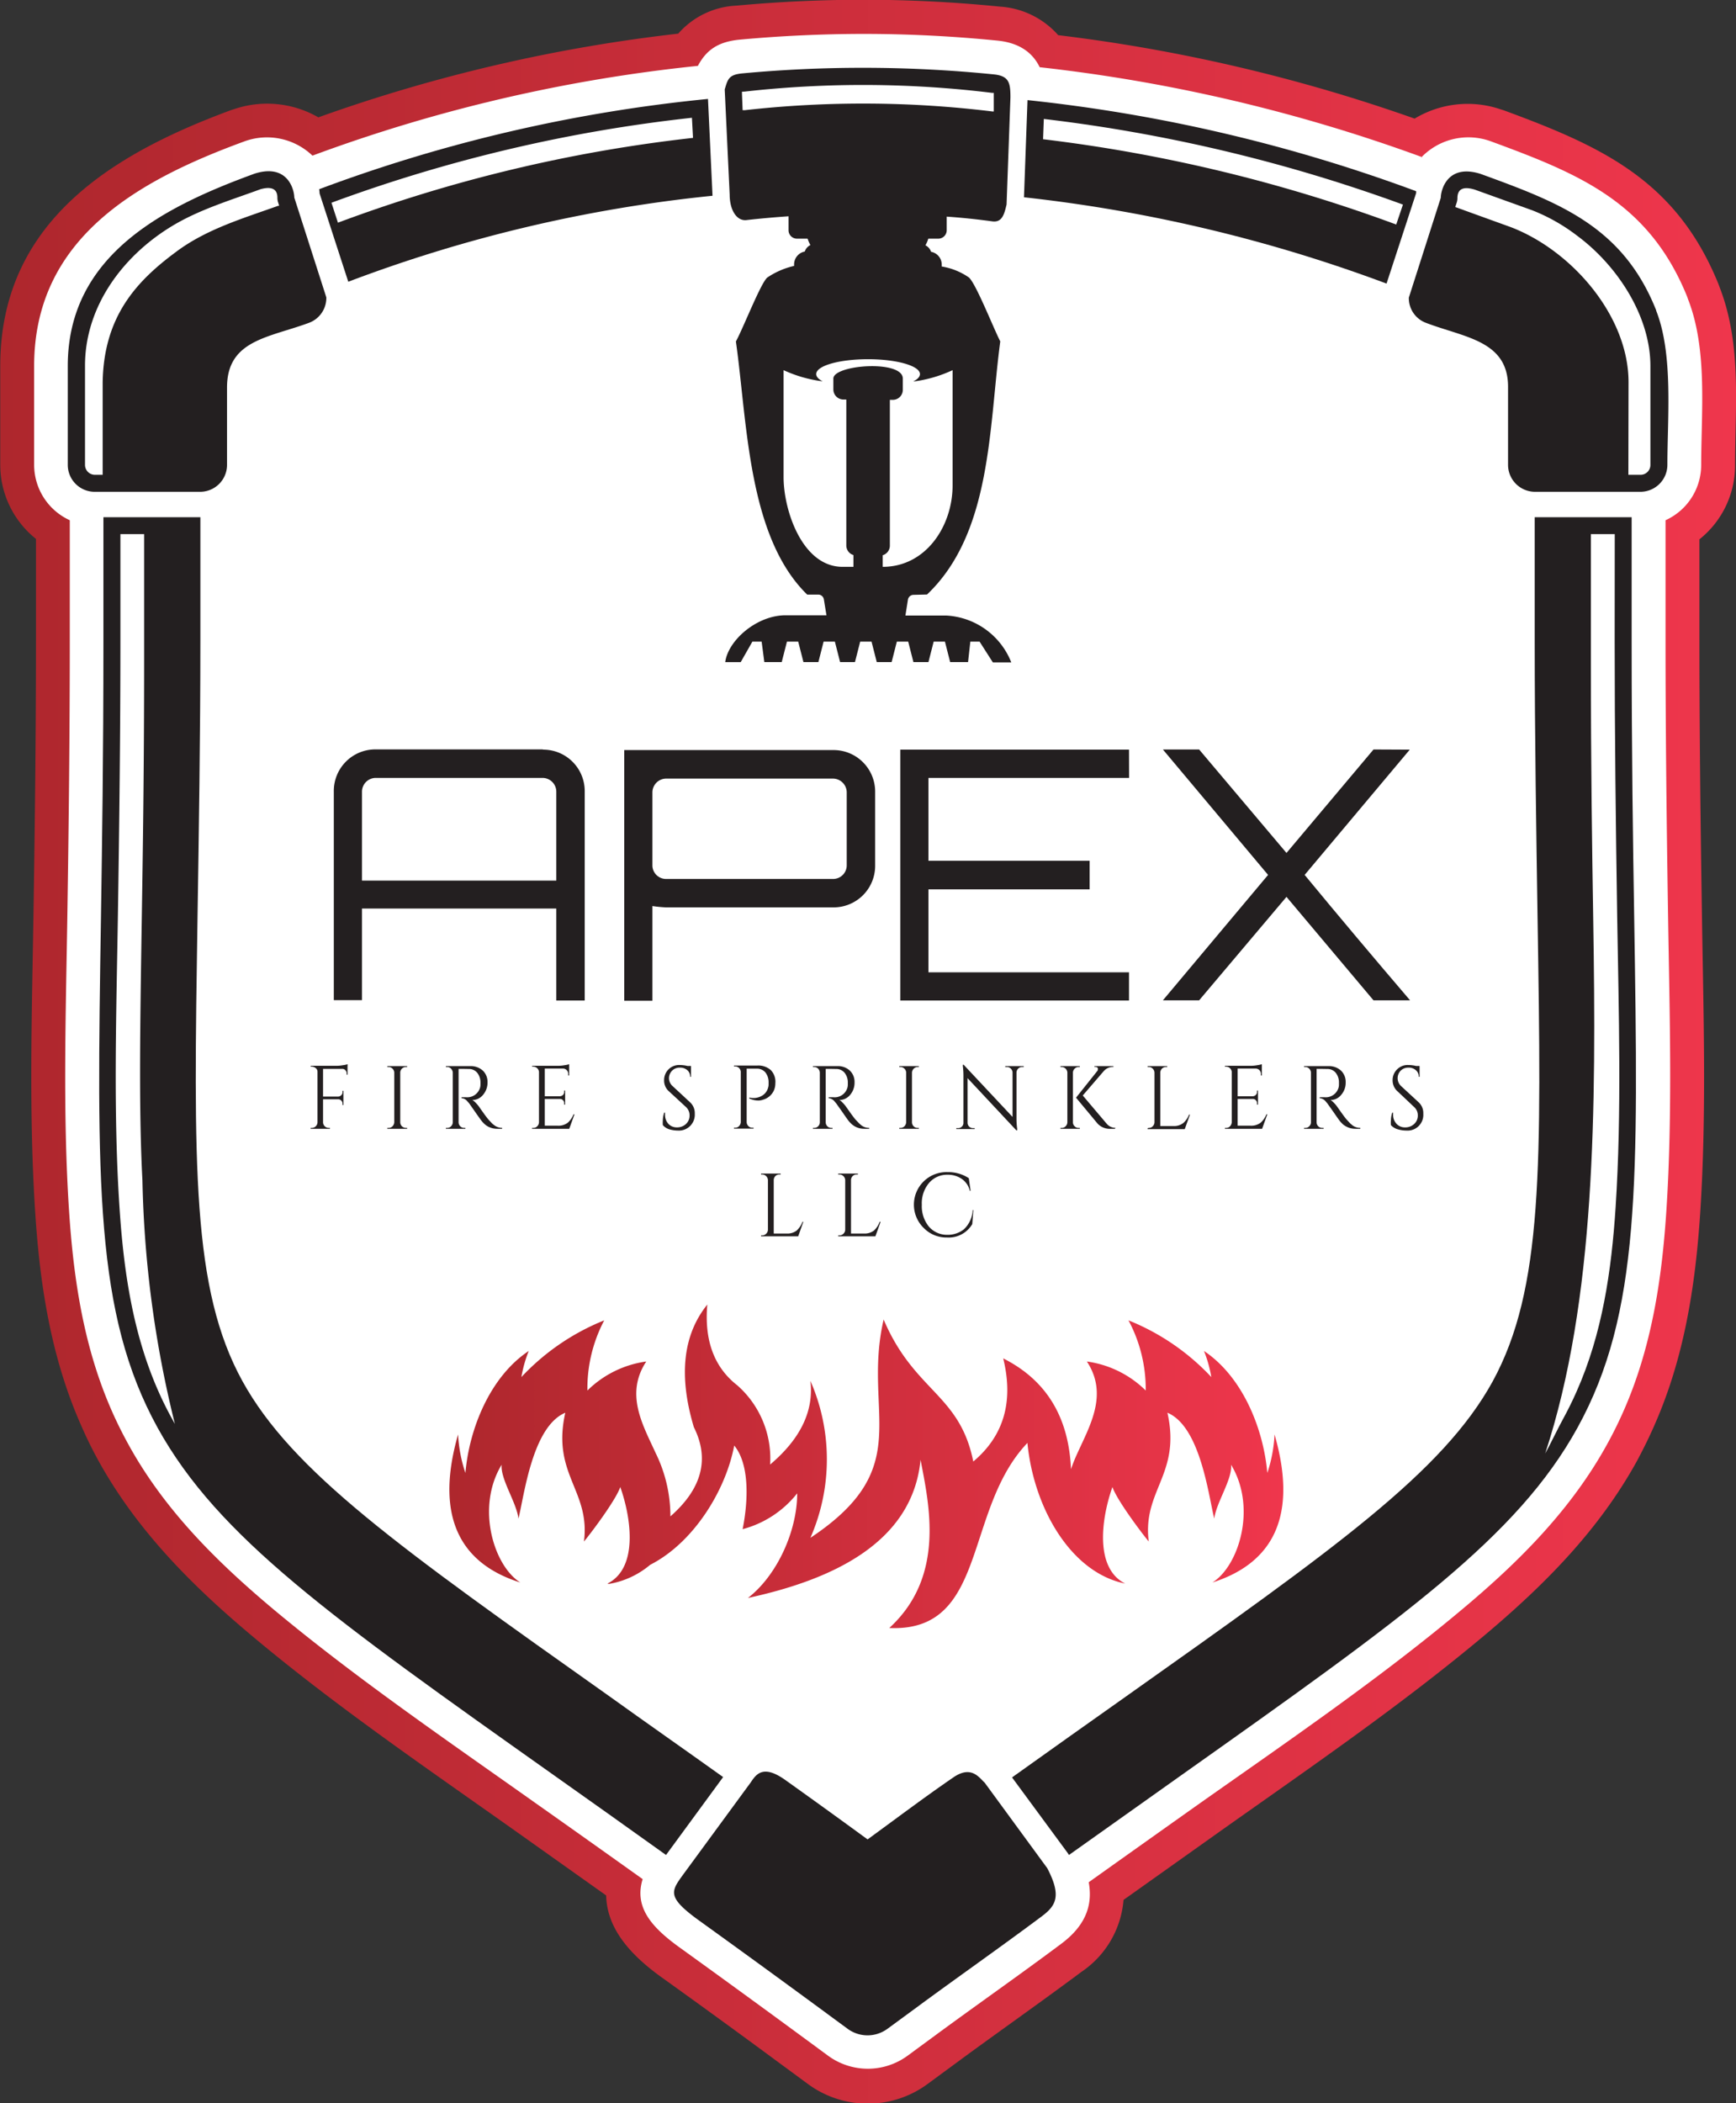
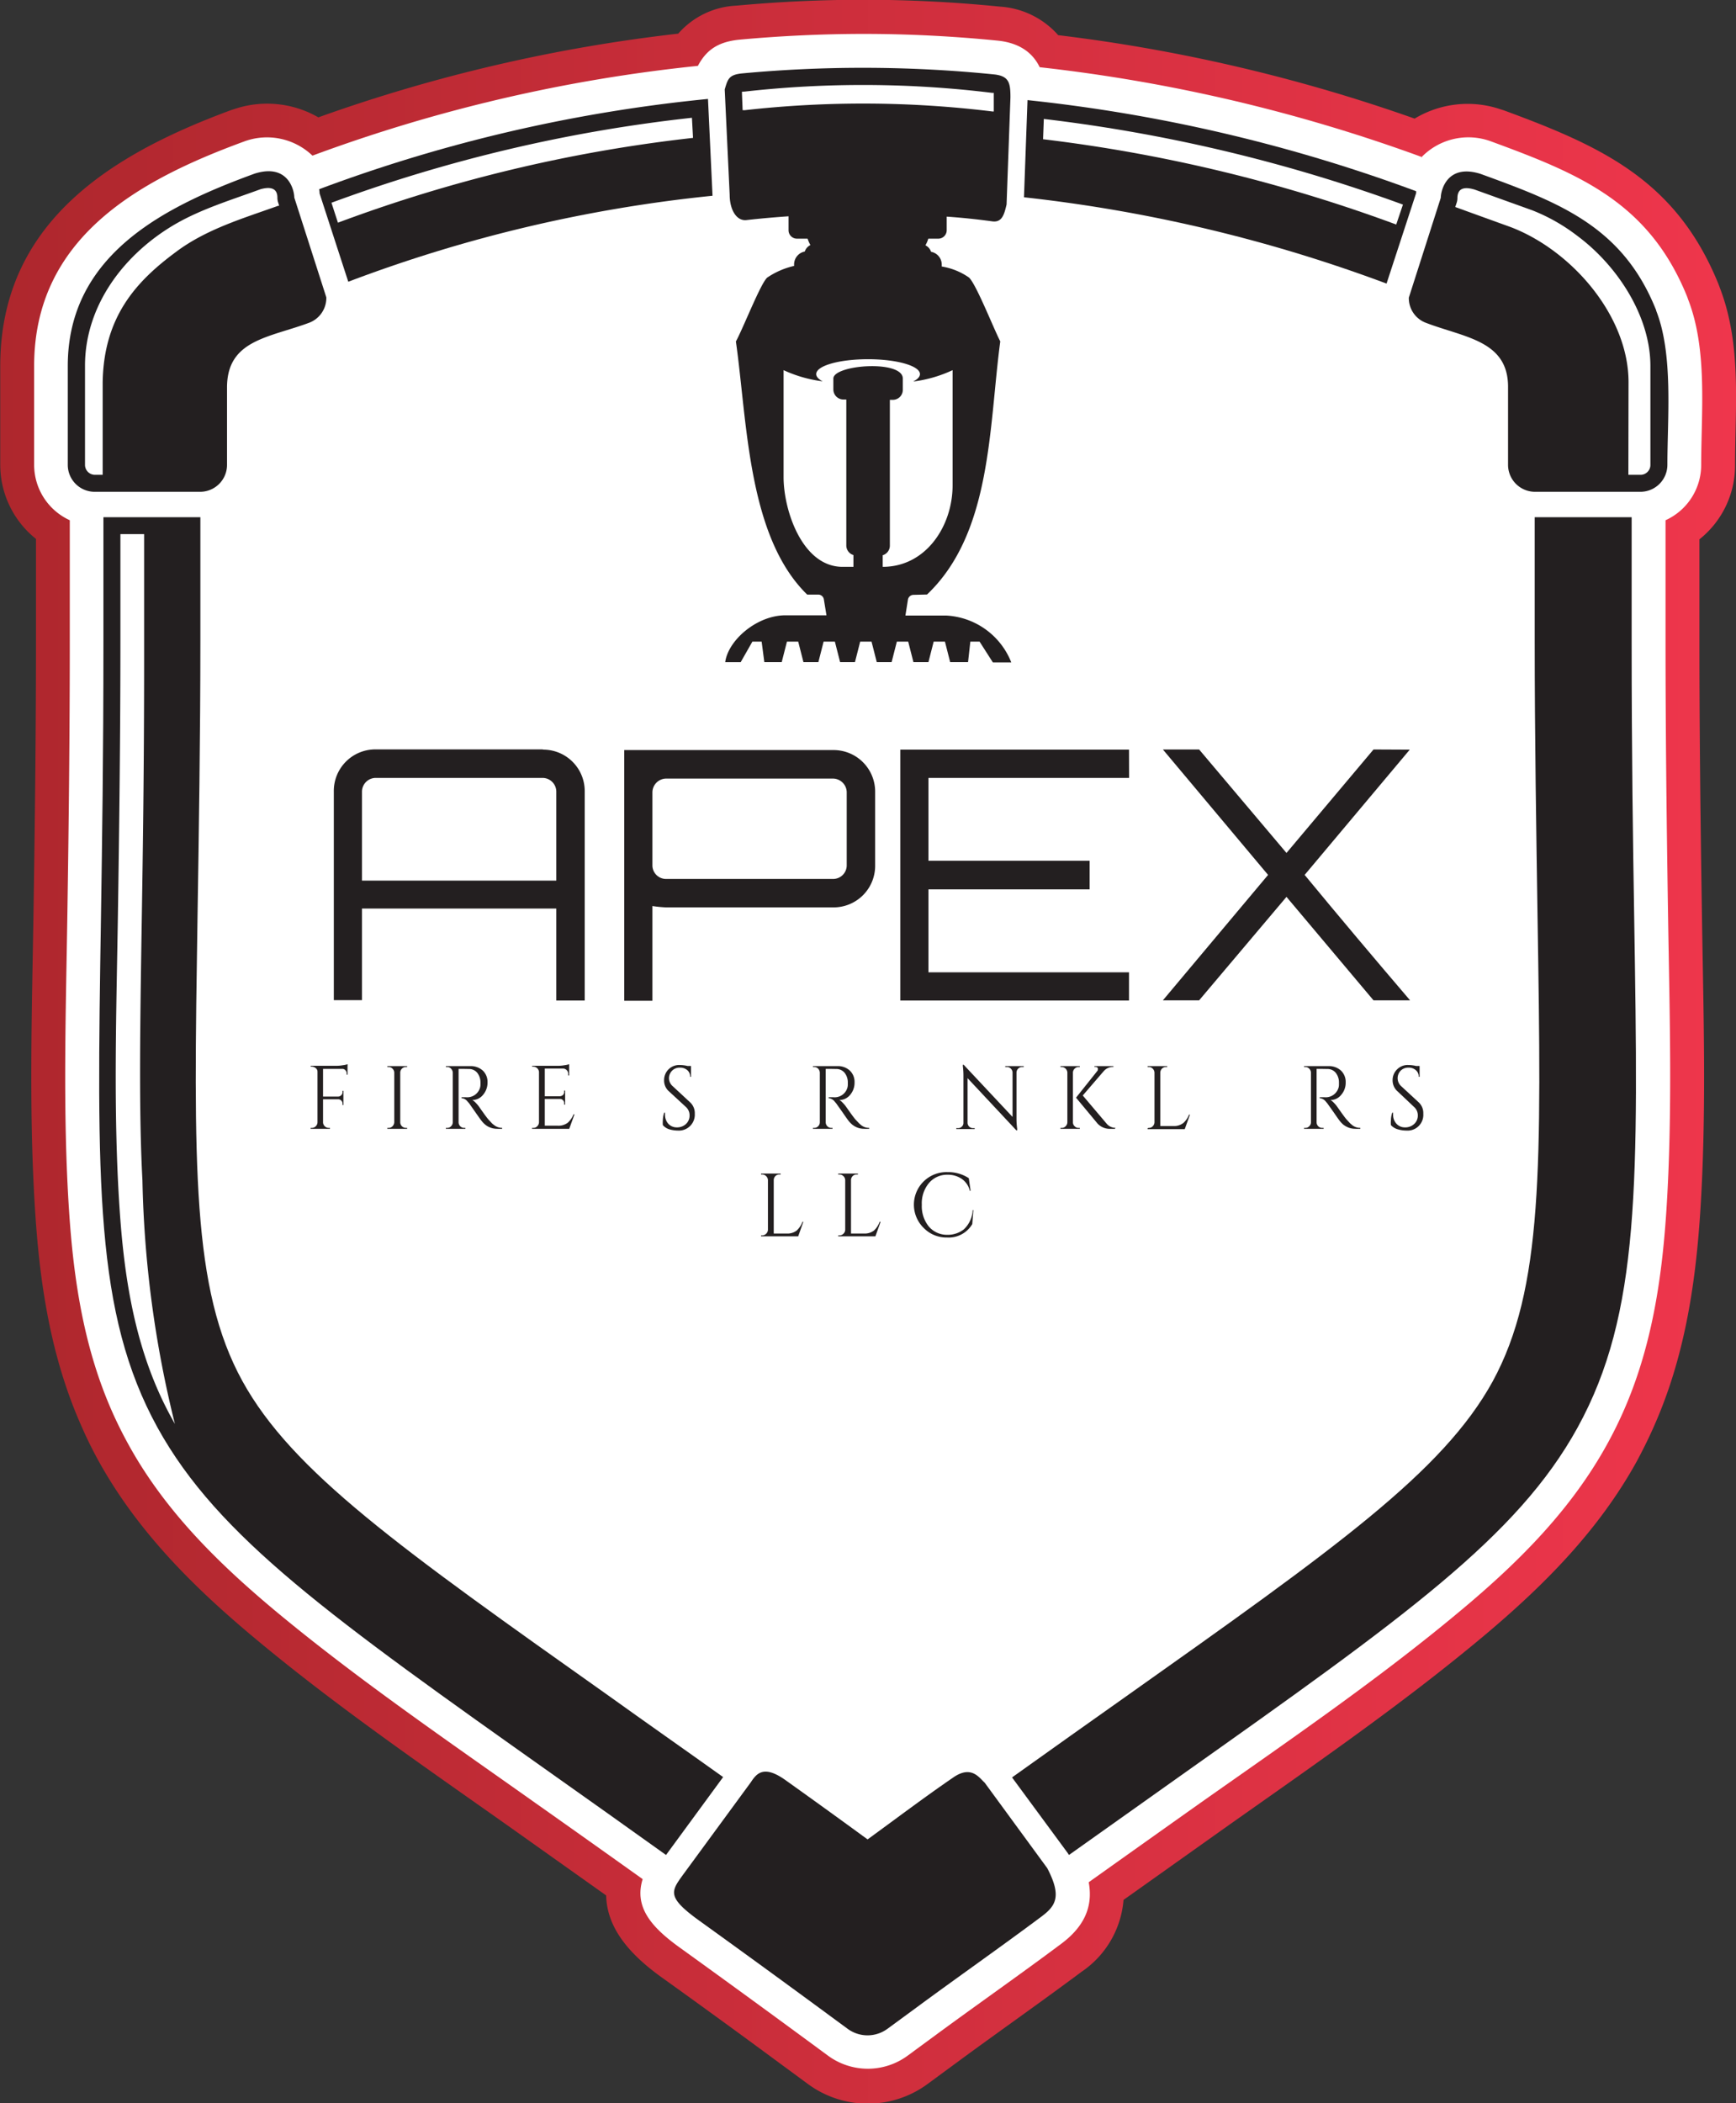
<svg xmlns="http://www.w3.org/2000/svg" xmlns:xlink="http://www.w3.org/1999/xlink" id="aa0db74e-d3cc-4cdc-890f-61c46ddb2a3a" data-name="Layer 1" width="206.46" height="250" viewBox="0 0 206.46 250">
  <rect x="0" y="0" width="206.46" height="250" fill="#333333" stroke="none" />
  <defs>
    <linearGradient id="bab26f6b-5795-4684-9faf-18b0da0fbe92" x1="22.58" y1="152" x2="229.05" y2="152" gradientTransform="matrix(1, 0, 0, -1, 0, 302)" gradientUnits="userSpaceOnUse">
      <stop offset="0" stop-color="#ae272d" />
      <stop offset="1" stop-color="#ef364c" />
    </linearGradient>
    <linearGradient id="f6253bef-0629-4ade-8b40-c3bedd28a4af" x1="76.22" y1="102.67" x2="175.3" y2="102.67" xlink:href="#bab26f6b-5795-4684-9faf-18b0da0fbe92" />
  </defs>
  <path d="M94.67,250.31l-10.82-7.68c-10.61-7.51-21.41-14.87-31.38-23.24-7.15-6-13.66-12.55-18.2-20.79q-1.1-2-2-4.07c-3.59-8.07-4.93-16.62-5.5-25.37-.77-11.77-.4-23.59-.21-35.38.17-10.87.3-21.74.3-32.62V89.06a11.27,11.27,0,0,1-4.25-8.79V68.51c0-17.07,13.19-25.17,27.5-30.44l.38-.12a12.21,12.21,0,0,1,9.95,1A190.91,190.91,0,0,1,103.24,29a9.78,9.78,0,0,1,6.92-3.33q7.49-.69,15-.7a163,163,0,0,1,16.37.82,10.08,10.08,0,0,1,6.9,3.39,198.51,198.51,0,0,1,42.39,9.92A12.21,12.21,0,0,1,201.06,38l.38.12c11.65,4.29,20.46,8.31,25.47,20.54.08.2.15.39.22.58,2.6,6.79,1.8,14,1.8,21.08a11.23,11.23,0,0,1-4.24,8.79v12.1c0,10.88.13,21.75.3,32.62.18,11.79.56,23.61-.21,35.38-.58,8.75-1.92,17.3-5.51,25.36-.61,1.39-1.29,2.75-2,4.08-4.54,8.25-11.05,14.79-18.2,20.79-10,8.37-20.77,15.73-31.38,23.24l-11.49,8.16a11.42,11.42,0,0,1-5,8.55c-4.91,3.66-9.93,7.17-14.86,10.8l-3.4,2.5a12,12,0,0,1-14.32,0l-3.4-2.5q-7-5.17-14.14-10.28C97.63,257.39,94.76,254.32,94.67,250.31Z" transform="translate(-22.58 -25)" fill-rule="evenodd" fill="url(#bab26f6b-5795-4684-9faf-18b0da0fbe92)" />
  <path d="M191.63,43.69a7.77,7.77,0,0,1,8.23-1.9l.19.07c10.45,3.84,18.6,7.23,23.13,18.28.06.15.11.29.16.44,2.34,6,1.56,13.33,1.56,19.69a7.22,7.22,0,0,1-4.24,6.57v14.32c0,10.9.13,21.79.3,32.68.18,11.57.55,23.52-.2,35.06-.54,8.26-1.77,16.37-5.17,24-.57,1.28-1.19,2.53-1.87,3.76-4.29,7.8-10.5,14-17.26,19.65-9.78,8.2-20.71,15.67-31.12,23q-6.65,4.71-13.28,9.43l0,0c.51,2.77-.41,5.18-3.26,7.31-4.9,3.66-9.91,7.16-14.84,10.78l-3.4,2.5a8,8,0,0,1-9.54,0l-3.4-2.5q-7.07-5.19-14.18-10.31c-3.37-2.42-5.47-4.81-4.43-8.15q-6.39-4.56-12.8-9.08c-10.42-7.38-21.35-14.85-31.12-23-6.76-5.67-13-11.85-17.27-19.65-.67-1.22-1.3-2.48-1.87-3.76-3.39-7.62-4.62-15.73-5.16-24-.76-11.54-.38-23.49-.2-35.06.17-10.89.29-21.78.29-32.68V86.84a7.24,7.24,0,0,1-4.24-6.57V68.51c0-15.2,12.34-22.05,24.86-26.65l.19-.07a7.82,7.82,0,0,1,8.05,1.71,186.93,186.93,0,0,1,45.84-10.67c1-1.89,2.41-2.88,5-3.12q7.31-.67,14.65-.68,8,0,16,.8c2.55.26,4.15,1.4,5,3.16a194.87,194.87,0,0,1,45.51,10.7" transform="translate(-22.58 -25)" fill="#fff" fill-rule="evenodd" />
  <path d="M201.93,70.93v9.34a3.21,3.21,0,0,0,3.19,3.19h12.57a3.21,3.21,0,0,0,3.19-3.19c0-5.64.72-13.13-1.33-18.33,0-.09-.06-.18-.09-.27-4-9.83-11.55-12.63-20.8-16-4-1.26-4.73,2-4.73,2.84l-3.8,11.87a3.13,3.13,0,0,0,2.05,3c4.58,1.75,9.75,2.1,9.75,7.6" transform="translate(-22.58 -25)" fill="#231f20" fill-rule="evenodd" />
  <path d="M187.48,58.71a179,179,0,0,0-43.12-10.26l.42-11.55A190.34,190.34,0,0,1,191,47.73l0,.22Z" transform="translate(-22.58 -25)" fill="#231f20" fill-rule="evenodd" />
  <path d="M60.54,47.49a182.71,182.71,0,0,1,46.24-10.73l.54,11.51v0A170.54,170.54,0,0,0,64,58.49L60.59,48C60.58,47.8,60.56,47.64,60.54,47.49Z" transform="translate(-22.58 -25)" fill="#231f20" fill-rule="evenodd" />
  <path d="M101.79,245.5c-4.84-3.46-9.22-6.57-13.28-9.44-26.54-18.79-40-28.34-47.19-41.35-7.48-13.59-7.23-29.16-6.73-60.8.13-8.7.29-18.76.29-32.75V86.48H46.41v14.68c0,11.3-.18,22.89-.34,32.93-.46,29.57-.69,44.12,5.34,55.08,5.93,10.76,18.66,19.78,43.72,37.52,4.18,3,8.69,6.15,13.45,9.55Z" transform="translate(-22.58 -25)" fill="#231f20" fill-rule="evenodd" />
  <path d="M216.63,86.48v14.68c0,14,.16,24,.3,32.75.5,31.64.75,47.21-6.74,60.8-7.16,13-20.64,22.56-47.18,41.35-4.06,2.88-8.45,6-13.3,9.44l-.14-.22-6.63-9c4.76-3.4,9.26-6.59,13.45-9.55,25.06-17.74,37.79-26.76,43.71-37.52,6-11,5.81-25.51,5.34-55.08-.15-10-.34-21.63-.34-32.93V86.48Z" transform="translate(-22.58 -25)" fill="#231f20" fill-rule="evenodd" />
  <path d="M125.76,243.65c3.38-2.46,6.74-5,10.17-7.35,2.16-1.51,3.09,0,3.76.61l7.44,10.16c1.77,3.39,1,4.51-.77,5.81-4.89,3.65-9.9,7.15-14.81,10.77l-3.41,2.5a4,4,0,0,1-4.77,0l-3.4-2.5q-7.08-5.2-14.21-10.33c-3.83-2.76-3.39-3.46-2.06-5.32l8.18-11.15c.7-1.07,1.56-2.09,4.17-.21Q120.93,240.12,125.76,243.65Z" transform="translate(-22.58 -25)" fill="#231f20" fill-rule="evenodd" />
  <path d="M110.9,33.72q7.11-.66,14.28-.66a155.48,155.48,0,0,1,15.57.78c1.84.18,2,1,2,2.75l-.46,12.72c-.28,1.19-.54,2.17-1.72,2-1.9-.26-3.68-.44-5.4-.56v1.62a1,1,0,0,1-1,1H117.36a1,1,0,0,1-1-1V50.71c-1.59.11-3.22.25-5,.45-1.21.14-2-1.27-2-3l-.59-12.53C109.14,34.38,109.26,33.87,110.9,33.72Z" transform="translate(-22.58 -25)" fill="#231f20" fill-rule="evenodd" />
  <path d="M49.58,71.06v9.21a3.2,3.2,0,0,1-3.19,3.19H33.83a3.2,3.2,0,0,1-3.19-3.19V68.51c0-13.3,11.62-19,22.22-22.87,4-1.26,4.72,2,4.72,2.84l3.81,11.87a3.16,3.16,0,0,1-2,3C54.58,65.15,49.58,65.38,49.58,71.06Z" transform="translate(-22.58 -25)" fill="#231f20" fill-rule="evenodd" />
  <path d="M132.83,95.67c7.72-7.33,7.35-19.92,8.71-30.09-.83-1.62-2.87-6.81-3.72-7.59a7.85,7.85,0,0,0-3.24-1.31v-.22a1.55,1.55,0,0,0-1.27-1.53,1.31,1.31,0,0,0-.67-.77,3.64,3.64,0,0,0,.49-1.88v-5a3.89,3.89,0,0,0-2.79-3.72,34.33,34.33,0,0,0-9,0,3.94,3.94,0,0,0-2.6,2.4,24.89,24.89,0,0,1,2.85-.34,38.31,38.31,0,0,1,6.06.11V46.9a37.43,37.43,0,0,0-6-.12,22.26,22.26,0,0,0-3.15.41V48a24.67,24.67,0,0,1,3.08-.38,38.31,38.31,0,0,1,6.06.11v1.13a36.3,36.3,0,0,0-6-.11,20.87,20.87,0,0,0-3.15.4V50a24.67,24.67,0,0,1,3.08-.38,38.31,38.31,0,0,1,6.06.11v1.13a37.43,37.43,0,0,0-6-.12,22.26,22.26,0,0,0-3.15.41V52a24.67,24.67,0,0,1,3.08-.38,38.31,38.31,0,0,1,6.06.11v1.13a37.43,37.43,0,0,0-6-.12,22.66,22.66,0,0,0-3.06.39,4.09,4.09,0,0,0,.4,1,1.31,1.31,0,0,0-.67.77,1.56,1.56,0,0,0-1.27,1.53v.18A9.42,9.42,0,0,0,113.82,58c-.8.73-2.81,5.91-3.72,7.59,1.36,9.59,1.4,23.19,8.48,30.09h1.32a.67.67,0,0,1,.66.56l.31,1.9H116c-3.44,0-6.84,3-7.17,5.57l1.84,0,1.39-2.44h1.1l.32,2.43h2.07l.62-2.43h1.34l.62,2.43h1.78l.62-2.43h1.34l.62,2.43h1.77l.62-2.43h1.35l.62,2.43h1.77l.62-2.43h1.35l.62,2.43H133l.62-2.43h1.34l.62,2.43h2.13l.27-2.43h1.1l1.58,2.47h2.19a8.81,8.81,0,0,0-7.72-5.57h-4.87l.3-1.9a.68.68,0,0,1,.66-.56Z" transform="translate(-22.58 -25)" fill="#231f20" />
  <path d="M131.22,70.35A15.69,15.69,0,0,0,135.87,69V82.71c0,4.78-3.14,9.67-8.31,9.67V91a1.19,1.19,0,0,0,.85-1.14V72.53h.35a1.19,1.19,0,0,0,1.19-1.2V70c0-2.26-8.26-1.65-8.26,0v1.29a1.2,1.2,0,0,0,1.2,1.2h.34V89.84a1.19,1.19,0,0,0,.85,1.14v1.4h-1.24c-4.83.05-7.07-6.7-7.07-10.66V69a15.69,15.69,0,0,0,4.65,1.33c-.49-.25-.77-.55-.77-.86,0-1,2.76-1.77,6.17-1.77s6.17.79,6.17,1.77c0,.31-.28.61-.77.86" transform="translate(-22.58 -25)" fill="#fff" />
-   <path d="M95,213.28a10.2,10.2,0,0,0,4.9-2.27c5.19-2.64,9-8.87,10-14.18,1.78,2.16,1.71,6.37,1,9.94a12.25,12.25,0,0,0,6.49-4.26c0,4.48-2.39,9.76-5.86,12.44,9.65-2.09,19.56-6.37,20.53-16.43,1,5.27,3,13.86-3.72,20,11.76.53,8.8-14,16.43-22,.75,7.75,5.17,15.42,11.63,16.72-3.62-1.81-2.88-7.62-1.52-11.48.52,1.53,3.39,5.36,4.32,6.48-.78-6.08,3.87-8,2.22-15.31,3.91,1.64,4.88,9.81,5.57,12.59.23-1.9,2.18-4.7,2-6.41,3.11,5.13.89,12.08-2.22,14,6.26-2,10.49-6.84,7.39-17.6a17,17,0,0,1-.86,4.58c-.45-5.19-2.89-11.4-7.53-14.5a15.2,15.2,0,0,1,.87,3.1,27.5,27.5,0,0,0-9.85-6.74,17.34,17.34,0,0,1,2.05,8.34,12.36,12.36,0,0,0-7-3.45c2.55,3.87.4,7.54-1.12,10.89a20.07,20.07,0,0,0-.77,1.91q-.39-9.31-8.06-13.17,1.89,7.69-3.56,12.26c-1.61-8.05-7-8.28-10.66-16.88-2.58,11.18,4,17.52-8.71,25.95a23.21,23.21,0,0,0,0-18.66q.63,5.37-4.79,9.95a11.58,11.58,0,0,0-3.91-9.42q-4.12-3.21-3.56-9.6-4.35,5.4-1.6,14.58,2.84,5.67-2.79,10.6a17,17,0,0,0-1.75-7.52c-1.53-3.35-3.68-7-1.12-10.89a12.36,12.36,0,0,0-7,3.45,17.34,17.34,0,0,1,2-8.34,27.5,27.5,0,0,0-9.85,6.74,15.2,15.2,0,0,1,.87-3.1c-4.65,3.1-7.08,9.31-7.53,14.5a17,17,0,0,1-.87-4.58c-3.09,10.76,1.14,15.64,7.4,17.6-3.11-1.93-5.33-8.88-2.22-14-.16,1.71,1.78,4.51,2,6.41.69-2.78,1.65-10.95,5.57-12.59-1.65,7.33,3,9.23,2.22,15.31.93-1.12,3.8-4.95,4.32-6.48,1.36,3.86,2.1,9.67-1.53,11.48" transform="translate(-22.58 -25)" fill-rule="evenodd" fill="url(#f6253bef-0629-4ade-8b40-c3bedd28a4af)" />
  <path d="M55.78,49.46l-.11-.36a1.81,1.81,0,0,1-.1-.61c0-1.3-1.1-1.25-2-1-3.4,1.25-6.93,2.31-10.07,4.11-6.08,3.5-10.81,9.65-10.81,16.87V80.27a1.18,1.18,0,0,0,1.18,1.17h.92v-11c.13-7.82,4-12,8.7-15.48,3.61-2.72,8-4,12.18-5.5Z" transform="translate(-22.58 -25)" fill="#fff" fill-rule="evenodd" />
  <path d="M216.24,81.44h1.45a1.17,1.17,0,0,0,1.17-1.17V68.51c0-6-4-12-8.7-15.48a22,22,0,0,0-5.27-3L198,47.55c-1-.31-2.05-.36-2.09.94a1.84,1.84,0,0,1-.09.61l-.17.51L202.26,52c7.22,2.76,14,10.53,14,18.43Z" transform="translate(-22.58 -25)" fill="#fff" fill-rule="evenodd" />
-   <path d="M214.62,88.49h-2.84v.9h0v13.9c0,13.24.15,22.76.28,31,.36,22.58.28,45.25-5.71,63.48.31-.51,1.78-3.51,2.07-4,.59-1.08,1.14-2.18,1.64-3.31,3.09-6.93,4.17-14.42,4.66-21.93.74-11.37.37-23.17.19-34.56-.17-10.93-.3-21.85-.3-32.78Z" transform="translate(-22.58 -25)" fill="#fff" fill-rule="evenodd" />
  <path d="M39.52,165.33c-.44-8.27-.28-18.27-.08-31,.13-8.24.28-17.76.28-31V88.49H36.9v12.67c0,10.93-.13,21.85-.3,32.78-.18,11.39-.56,23.2.19,34.56.49,7.51,1.57,15,4.65,21.93.5,1.13,1.05,2.23,1.65,3.31l.29.52A130.11,130.11,0,0,1,39.52,165.33Z" transform="translate(-22.58 -25)" fill="#fff" fill-rule="evenodd" />
  <path d="M189.43,49.32a188.93,188.93,0,0,0-42.71-10.18l-.09,2.41a184.35,184.35,0,0,1,42,10.14Z" transform="translate(-22.58 -25)" fill="#fff" fill-rule="evenodd" />
  <path d="M110.82,35.9a1.94,1.94,0,0,1,0,.2l.08,2,.24,0a126.21,126.21,0,0,1,29.46.15l.17,0,0-1.37c0-.18,0-.56,0-.84l-.19,0a126.21,126.21,0,0,0-29.46-.15Z" transform="translate(-22.58 -25)" fill="#fff" fill-rule="evenodd" />
  <path d="M62.77,51.47A176.62,176.62,0,0,1,105,41.39L104.87,39A180.39,180.39,0,0,0,62,49.1Z" transform="translate(-22.58 -25)" fill="#fff" fill-rule="evenodd" />
  <path d="M63.91,151.84v.9H63.8v-.16a.51.51,0,0,0-.15-.37.46.46,0,0,0-.37-.15H61v3.29h1.8a.52.52,0,0,0,.36-.16.47.47,0,0,0,.15-.36v-.16h.11v1.68h-.11v-.16a.47.47,0,0,0-.14-.36.48.48,0,0,0-.36-.16H61v2.73a.64.64,0,0,0,.21.48.63.63,0,0,0,.47.19h.14v.11H59.52v-.11h.14a.63.63,0,0,0,.47-.19.68.68,0,0,0,.21-.48v-6a.52.52,0,0,0-.21-.43.74.74,0,0,0-.47-.18h-.13v-.1h3.12a4.39,4.39,0,0,0,.72-.07,2.57,2.57,0,0,0,.55-.12Z" transform="translate(-22.58 -25)" fill="#231f20" />
  <path d="M68.78,159.07a.63.63,0,0,0,.48-.19.73.73,0,0,0,.21-.48v-5.91a.68.68,0,0,0-.21-.46.67.67,0,0,0-.48-.2h-.14v-.1H71v.1h-.14a.68.68,0,0,0-.68.66v5.91a.67.67,0,0,0,.68.67H71v.11H68.64v-.11Z" transform="translate(-22.58 -25)" fill="#231f20" />
  <path d="M77.8,152.06h-.68v6.34a.67.67,0,0,0,.2.48.63.63,0,0,0,.48.19h.13v.11H75.61v-.11h.14a.6.6,0,0,0,.47-.19.68.68,0,0,0,.21-.47v-5.9a.73.73,0,0,0-.21-.48.63.63,0,0,0-.47-.2h-.14v-.1h2.87a2.11,2.11,0,0,1,1.53.54,1.85,1.85,0,0,1,.55,1.39,2.22,2.22,0,0,1-.53,1.48,1.64,1.64,0,0,1-1.28.62,1.57,1.57,0,0,1,.38.3,4.19,4.19,0,0,1,.39.45c.61.87,1,1.41,1.19,1.61l.39.42a2.65,2.65,0,0,0,.26.21,1.53,1.53,0,0,0,.94.32v.11h-.59a2.25,2.25,0,0,1-.85-.16,2,2,0,0,1-.59-.35,2.73,2.73,0,0,1-.34-.34c-.1-.11-.36-.47-.8-1.1l-.75-1.07c-.07-.09-.15-.17-.23-.26a.94.94,0,0,0-.68-.36v-.11H78a1.59,1.59,0,0,0,1.66-1.1,1.39,1.39,0,0,0,.06-.4v-.24a1.82,1.82,0,0,0-.37-1.15,1.25,1.25,0,0,0-1-.47Z" transform="translate(-22.58 -25)" fill="#231f20" />
  <path d="M86,159.07a.59.59,0,0,0,.47-.19.68.68,0,0,0,.21-.48v-6a.69.69,0,0,0-.22-.43.67.67,0,0,0-.46-.18h-.13v-.1H89a4.39,4.39,0,0,0,.72-.07,2.57,2.57,0,0,0,.55-.12v1.34h-.11v-.19a.63.63,0,0,0-.59-.63H87.37v3.29h1.8a.57.57,0,0,0,.37-.16.52.52,0,0,0,.14-.37v-.15h.11v1.68h-.11v-.16a.47.47,0,0,0-.14-.36.48.48,0,0,0-.36-.16H87.37v3.18H88.9a1.84,1.84,0,0,0,1.2-.35,2.67,2.67,0,0,0,.69-1h.11l-.62,1.72H85.86v-.11Z" transform="translate(-22.58 -25)" fill="#231f20" />
  <path d="M101.41,158.74a3.64,3.64,0,0,1,0-.57,3.17,3.17,0,0,1,.16-.91h.1a1.93,1.93,0,0,0,0,.24,1.58,1.58,0,0,0,.39,1.08,1.34,1.34,0,0,0,1,.43,1.55,1.55,0,0,0,1.1-.4,1.36,1.36,0,0,0,.43-1,1.34,1.34,0,0,0-.41-1l-2.05-1.89a1.69,1.69,0,0,1-.57-1.29,1.8,1.8,0,0,1,.5-1.29,1.77,1.77,0,0,1,1.37-.54,4,4,0,0,1,.91.11h.42V153h-.1a1,1,0,0,0-.34-.79,1.27,1.27,0,0,0-.89-.3,1.25,1.25,0,0,0-.85,2.2l2.09,1.94a1.74,1.74,0,0,1,.54,1.34,1.89,1.89,0,0,1-2,2,3.77,3.77,0,0,1-1-.14A1.67,1.67,0,0,1,101.41,158.74Z" transform="translate(-22.58 -25)" fill="#231f20" />
-   <path d="M114.79,153.78a2.08,2.08,0,0,1-.19.88,2,2,0,0,1-1.24,1.05,1.93,1.93,0,0,1-.53.11,2.53,2.53,0,0,1-1.14-.25v-.11a2,2,0,0,0,1.44-.17,1.57,1.57,0,0,0,.8-1,1.34,1.34,0,0,0,.06-.4v-.23a1.89,1.89,0,0,0-.39-1.19,1.3,1.3,0,0,0-1-.44h-1.22v6.35a.68.68,0,0,0,.21.48.59.59,0,0,0,.47.19h.14v.11h-2.33v-.11H110a.59.59,0,0,0,.47-.19.73.73,0,0,0,.21-.48v-6a.72.72,0,0,0-.22-.44.67.67,0,0,0-.46-.18h-.13v-.1h2.78a2.23,2.23,0,0,1,1.61.55A2,2,0,0,1,114.79,153.78Z" transform="translate(-22.58 -25)" fill="#231f20" />
  <path d="M121.47,152.06h-.69v6.34a.67.67,0,0,0,.2.48.63.63,0,0,0,.49.19h.12v.11h-2.33v-.11h.14a.63.63,0,0,0,.48-.19.67.67,0,0,0,.2-.47v-5.9a.72.72,0,0,0-.2-.48.67.67,0,0,0-.48-.2h-.14v-.1h2.88a2.07,2.07,0,0,1,1.52.54,1.85,1.85,0,0,1,.55,1.39,2.21,2.21,0,0,1-.52,1.48,1.66,1.66,0,0,1-1.29.62,1.4,1.4,0,0,1,.38.3,4.19,4.19,0,0,1,.39.45c.61.87,1,1.41,1.19,1.61l.4.42.25.22a2.61,2.61,0,0,0,.28.17,1.51,1.51,0,0,0,.66.14v.11h-.59a2.25,2.25,0,0,1-.85-.16,2.36,2.36,0,0,1-.59-.35,3.64,3.64,0,0,1-.34-.34c-.1-.11-.36-.47-.79-1.1l-.76-1.07-.22-.26a1,1,0,0,0-.68-.36v-.11h.56a1.58,1.58,0,0,0,1.66-1.1,1.39,1.39,0,0,0,.06-.4v-.24a1.82,1.82,0,0,0-.37-1.15,1.25,1.25,0,0,0-1-.47Z" transform="translate(-22.58 -25)" fill="#231f20" />
-   <path d="M129.66,159.07a.63.63,0,0,0,.48-.19.73.73,0,0,0,.21-.48v-5.91a.68.68,0,0,0-.21-.46.67.67,0,0,0-.48-.2h-.13v-.1h2.33v.1h-.14a.7.7,0,0,0-.68.66v5.91a.66.66,0,0,0,.2.48.63.63,0,0,0,.48.19h.14v.11h-2.33v-.11Z" transform="translate(-22.58 -25)" fill="#231f20" />
  <path d="M144.13,151.83a.64.64,0,0,0-.45.19.66.66,0,0,0-.21.45V158a9.2,9.2,0,0,0,.08,1.17l0,.19h-.1l-5.8-6.2v5.31a.64.64,0,0,0,.65.63h.2v.11h-2.19v-.11h.2a.61.61,0,0,0,.46-.18.59.59,0,0,0,.19-.47V152.9a8.92,8.92,0,0,0-.07-1.16l0-.17h.1l5.81,6.2v-5.29a.68.68,0,0,0-.21-.46.64.64,0,0,0-.46-.19h-.2v-.1h2.2v.1Z" transform="translate(-22.58 -25)" fill="#231f20" />
  <path d="M150.89,159.07H151v.11H148.7v-.11h.14a.59.59,0,0,0,.47-.19.68.68,0,0,0,.21-.48v-5.91a.7.7,0,0,0-.68-.66h-.14v-.1H151v.1h-.14a.67.67,0,0,0-.47.2.68.68,0,0,0-.21.46v5.91a.63.63,0,0,0,.21.48A.6.6,0,0,0,150.89,159.07Zm4.28.11h-.45a2,2,0,0,1-1.6-.61l-2.57-3.09,2.52-3.16a.27.27,0,0,0,.08-.19.4.4,0,0,0,0-.15.32.32,0,0,0-.31-.16h-.1v-.09H155v.09h0a1.48,1.48,0,0,0-1.15.5l-2.5,2.9,2.9,3.42a1.43,1.43,0,0,0,1,.43Z" transform="translate(-22.58 -25)" fill="#231f20" />
  <path d="M159.2,159.07a.59.59,0,0,0,.47-.19.68.68,0,0,0,.21-.48v-5.89a.68.68,0,0,0-.21-.48.63.63,0,0,0-.47-.2h-.14v-.1h2.33v.1h-.14a.66.66,0,0,0-.58.33.7.7,0,0,0-.1.34v6.35h1.53a1.79,1.79,0,0,0,1.2-.35,2.6,2.6,0,0,0,.69-1h.11l-.62,1.72h-4.42v-.11Z" transform="translate(-22.58 -25)" fill="#231f20" />
-   <path d="M168.39,159.07a.59.59,0,0,0,.47-.19.73.73,0,0,0,.21-.48v-6a.69.69,0,0,0-.22-.43.67.67,0,0,0-.46-.18h-.13v-.1h3.12a4.39,4.39,0,0,0,.72-.07,2.71,2.71,0,0,0,.55-.12v1.34h-.11v-.19a.63.63,0,0,0-.6-.63h-2.17v3.29h1.8a.52.52,0,0,0,.36-.16.49.49,0,0,0,.15-.37v-.15h.11v1.68h-.11v-.16a.51.51,0,0,0-.14-.36.48.48,0,0,0-.36-.16h-1.81v3.18h1.52a1.87,1.87,0,0,0,1.21-.35,2.67,2.67,0,0,0,.69-1h.11l-.62,1.72h-4.42v-.11Z" transform="translate(-22.58 -25)" fill="#231f20" />
  <path d="M179.84,152.06h-.68v6.34a.67.67,0,0,0,.2.48.63.63,0,0,0,.48.19H180v.11h-2.33v-.11h.14a.59.59,0,0,0,.47-.19.64.64,0,0,0,.21-.47v-5.9a.68.68,0,0,0-.21-.48.63.63,0,0,0-.47-.2h-.14v-.1h2.88a2.1,2.1,0,0,1,1.52.54,1.85,1.85,0,0,1,.55,1.39,2.17,2.17,0,0,1-.53,1.48,1.62,1.62,0,0,1-1.28.62,1.57,1.57,0,0,1,.38.3,4.19,4.19,0,0,1,.39.45c.61.87,1,1.41,1.19,1.61l.39.42.26.22a1.52,1.52,0,0,0,.94.31v.11h-.59a2.25,2.25,0,0,1-.85-.16,2.66,2.66,0,0,1-.59-.34,3.73,3.73,0,0,1-.34-.35c-.1-.11-.36-.47-.79-1.1l-.76-1.07-.22-.26a1,1,0,0,0-.69-.36v-.11h.57a1.59,1.59,0,0,0,1.66-1.1,1.39,1.39,0,0,0,.06-.4v-.24a1.82,1.82,0,0,0-.37-1.15,1.25,1.25,0,0,0-1-.47Z" transform="translate(-22.58 -25)" fill="#231f20" />
  <path d="M188,158.74a2.73,2.73,0,0,1,0-.57,2.86,2.86,0,0,1,.16-.91h.1a1.94,1.94,0,0,0,0,.24,1.54,1.54,0,0,0,.4,1.08,1.33,1.33,0,0,0,1,.43,1.53,1.53,0,0,0,1.1-.4,1.33,1.33,0,0,0,.44-1,1.31,1.31,0,0,0-.42-1l-2-1.89a1.73,1.73,0,0,1-.58-1.29,1.77,1.77,0,0,1,.51-1.29,1.75,1.75,0,0,1,1.37-.54,4,4,0,0,1,.91.11h.42V153h-.1a1,1,0,0,0-.35-.79,1.24,1.24,0,0,0-.88-.3,1.27,1.27,0,0,0-.92.36,1.28,1.28,0,0,0,.06,1.84l2.1,1.94a1.73,1.73,0,0,1,.53,1.34,1.87,1.87,0,0,1-2,2,3.7,3.7,0,0,1-1-.14A1.75,1.75,0,0,1,188,158.74Z" transform="translate(-22.58 -25)" fill="#231f20" />
  <path d="M113.22,171.85a.67.67,0,0,0,.48-.2.68.68,0,0,0,.21-.47v-5.9a.68.68,0,0,0-.21-.47.67.67,0,0,0-.48-.2h-.13v-.11h2.33v.11h-.14a.65.65,0,0,0-.59.33.67.67,0,0,0-.09.34v6.35h1.52a1.83,1.83,0,0,0,1.2-.35,2.66,2.66,0,0,0,.7-1.05h.1l-.61,1.73h-4.42v-.11Z" transform="translate(-22.58 -25)" fill="#231f20" />
  <path d="M122.41,171.85a.67.67,0,0,0,.48-.2.68.68,0,0,0,.21-.47v-5.9a.68.68,0,0,0-.21-.47.67.67,0,0,0-.48-.2h-.14v-.11h2.34v.11h-.14a.65.65,0,0,0-.59.33.67.67,0,0,0-.09.34v6.35h1.52a1.83,1.83,0,0,0,1.2-.35,2.64,2.64,0,0,0,.69-1.05h.11l-.62,1.73h-4.42v-.11Z" transform="translate(-22.58 -25)" fill="#231f20" />
  <path d="M132.47,171a3.87,3.87,0,0,1,2.81-6.67,4.43,4.43,0,0,1,2.52.72l.21,1.5h-.09a2.38,2.38,0,0,0-.95-1.41,2.91,2.91,0,0,0-1.69-.5,2.81,2.81,0,0,0-2.23,1,3.76,3.76,0,0,0-.84,2.57,3.85,3.85,0,0,0,.82,2.57,2.82,2.82,0,0,0,2.18,1,3.09,3.09,0,0,0,2-.65,3.34,3.34,0,0,0,1.05-2.29h.08l-.13,1.67a3.25,3.25,0,0,1-3,1.59A3.75,3.75,0,0,1,132.47,171Z" transform="translate(-22.58 -25)" fill="#231f20" />
  <path d="M87.12,114.11a4.93,4.93,0,0,1,5,4.9v24.92H88.74V133H65.63v10.89H62.28V119.08a4.94,4.94,0,0,1,4.89-5h20Zm1.62,15.57v-10.6a1.64,1.64,0,0,0-1.62-1.61H67.25a1.64,1.64,0,0,0-1.62,1.61v10.6Z" transform="translate(-22.58 -25)" fill="#231f20" />
  <path d="M121.66,114.16a4.94,4.94,0,0,1,5,4.94v8.76a4.94,4.94,0,0,1-4.94,5H101.78a14.63,14.63,0,0,1-1.61-.16v11.26H96.82V114.16Zm1.62,5a1.65,1.65,0,0,0-1.62-1.61H101.78a1.65,1.65,0,0,0-1.61,1.61v8.74a1.62,1.62,0,0,0,1.61,1.58h19.88a1.62,1.62,0,0,0,1.62-1.58Z" transform="translate(-22.58 -25)" fill="#231f20" />
  <path d="M156.86,117.47H133v9.85h19.17v3.4H133v9.86h23.85v3.35h-27.2V114.11h27.2Z" transform="translate(-22.58 -25)" fill="#231f20" />
  <path d="M190.24,114.11,177.74,129c4,4.85,8.4,10.07,12.54,14.91h-4.35l-10.35-12.3-10.39,12.3h-4.31L173.39,129l-12.51-14.91h4.31l10.39,12.3,10.35-12.3Z" transform="translate(-22.58 -25)" fill="#231f20" />
</svg>